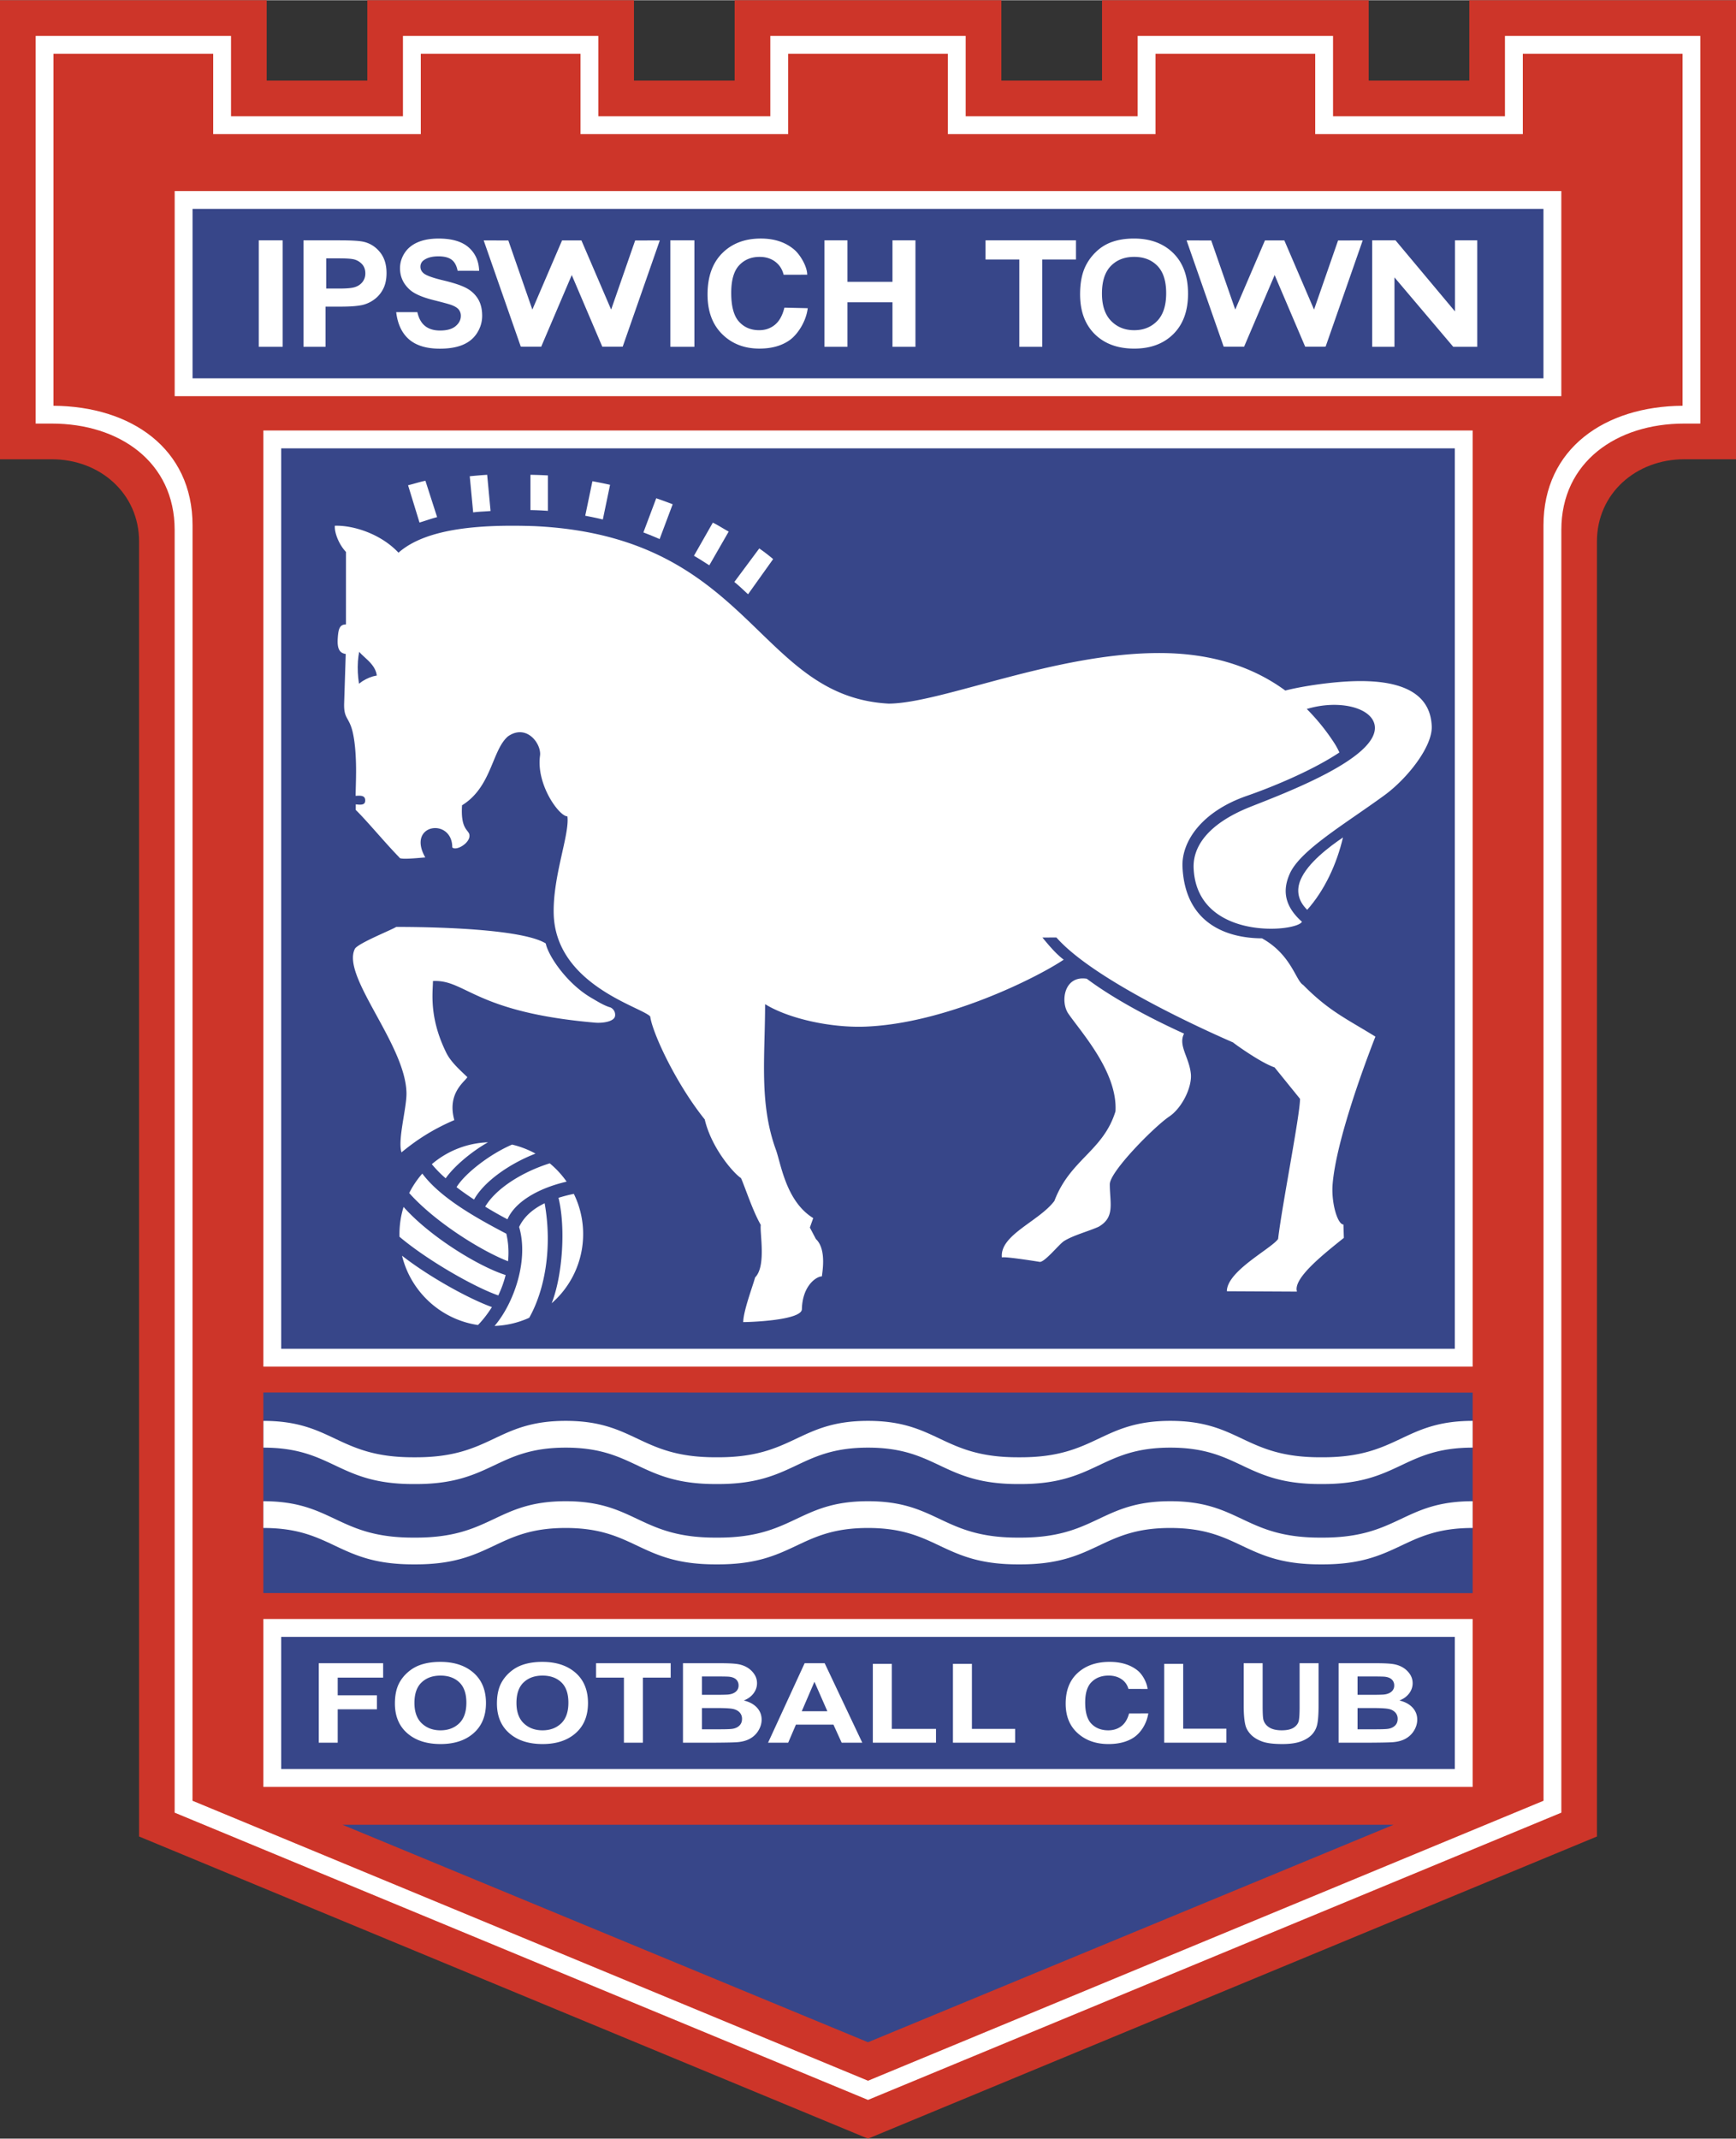
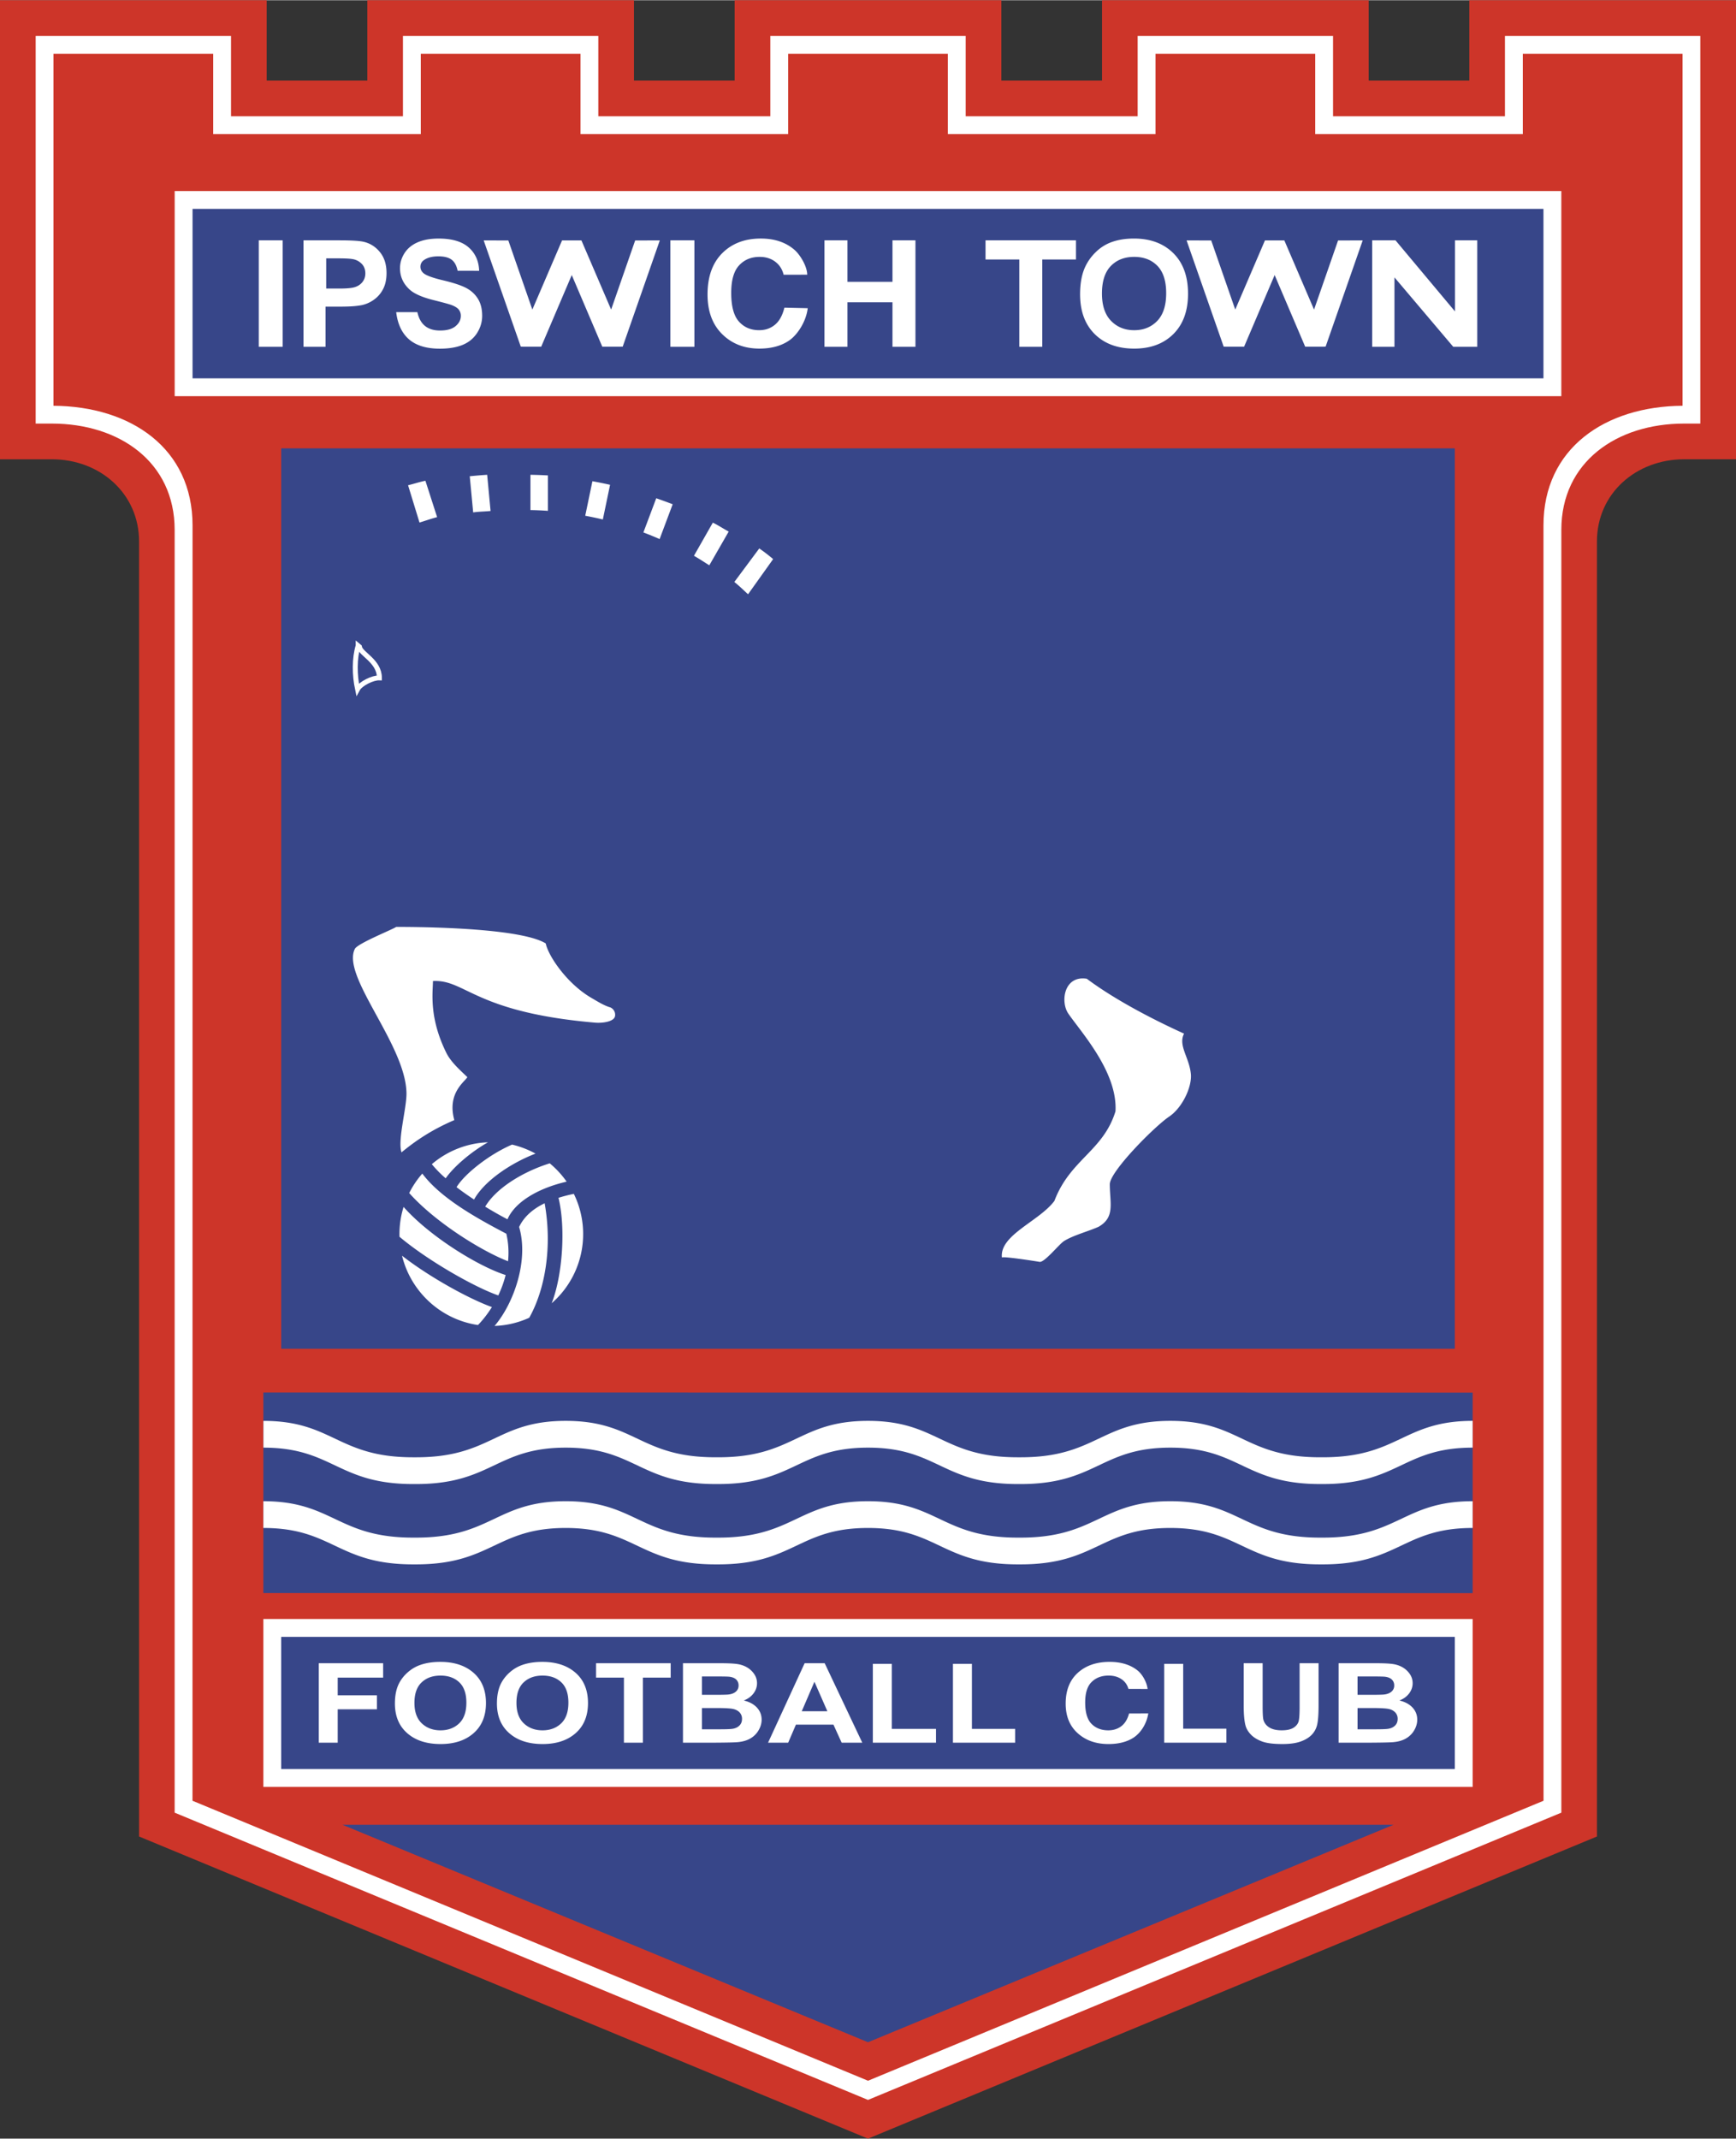
<svg xmlns="http://www.w3.org/2000/svg" width="2030" height="2500" viewBox="0 0 173.235 213.299">
  <rect x="0" y="0" width="173.235" height="213.299" fill="#333333" stroke="none" />
  <path d="M99.926 0v8.018h10.046V0h26.61v8.018h10.04V0h26.613v45.788h-5.167c-4.798 0-8.71 3.402-8.71 8.204v129.169l-72.74 30.138-72.74-30.138V53.992c0-4.802-3.913-8.204-8.71-8.204H0V0h26.613v8.018h10.04V0h26.61v8.018h10.046V0h26.617z" fill="#cd3529" />
  <path d="M19.214 52.381c0-7.681-6.152-11.877-13.876-11.929V5.34h15.937v8.017h20.716V5.34h15.935v8.017h20.726V5.34h15.932v8.017h20.727V5.34h15.935v8.017h20.716V5.34h15.937v35.112c-7.724.052-13.876 4.248-13.876 11.929l.006 127.214-67.41 27.927-67.41-27.927.005-127.214zM76.871 3.56v8.018H59.706V3.56H40.21v8.018H23.054V3.56H3.56v38.668h1.607c6.751 0 12.257 3.833 12.261 10.594v127.96l69.189 28.653 69.189-28.653V52.822c.004-6.76 5.51-10.594 12.261-10.594h1.607V3.56h-19.495v8.018h-17.155V3.56h-19.497v8.018H96.364V3.56H76.871z" fill="#fff" />
-   <path d="M26.281 136.293V42.919h120.674v93.374H26.281z" fill="#fff" />
  <path d="M28.06 134.513V44.699h117.116v89.814H28.06z" fill="#374689" />
  <path d="M17.431 39.495V19.033h138.373v20.461H17.431v.001z" fill="#fff" />
  <path d="M154.021 37.715V20.811H19.214v16.904h134.807zM26.281 138.874c40.232 0 80.44.01 120.674.01v20.004c-40.233 0-80.442-.009-120.674-.009v-20.005z" fill="#374689" />
  <path d="M26.281 161.465l120.674.001v16.749l-120.674-.001v-16.749z" fill="#fff" />
  <path d="M28.06 163.248v13.183l117.116.001v-13.183l-117.116-.001z" fill="#374689" />
-   <path d="M88.692 70.162c-13.241-.709-13.698-16.675-35.34-17.704-4.945-.165-10.689.084-13.587 2.649-1.776-1.896-4.536-2.747-6.349-2.688-.056.674.39 1.855 1.11 2.613l-.002 7.234c-.642-.007-.758.475-.818 1.347-.069.993.126 1.504.795 1.596l-.158 4.907c-.052 1.617.504 1.345.864 2.945.205.909.289 1.983.318 3.104.028 1.122-.022 2.094-.039 3.196.559-.041.998-.033.955.521-.028.361-.34.4-.939.327l-.002.558c1.044 1.006 2.958 3.317 4.356 4.744 0 .275 2.308-.004 2.583-.004-1.916-3.367 2.693-4.007 2.693-1.003.399.4 1.88-.487 1.703-1.294-.104-.474-.883-.542-.728-2.907 2.975-1.831 2.976-5.513 4.594-6.883 1.867-1.277 3.347.774 3.188 1.934-.397 2.89 1.913 6.055 2.732 6.055.233 1.788-1.445 5.911-1.369 9.667.145 7.174 8.879 9.371 9.634 10.298.217 1.625 2.548 6.664 5.439 10.264.668 2.85 2.873 5.366 3.618 5.851.421.94 1.164 3.262 1.974 4.667-.114.803.565 4.104-.565 5.242-.233.866-1.175 3.345-1.186 4.455.825 0 5.854-.196 5.854-1.296.059-2.35 1.451-3.265 2.001-3.265 0-.275.512-2.681-.603-3.724l-.602-1.145.334-.944c-2.72-1.673-3.217-5.424-3.723-6.815-1.694-4.659-1.079-9.302-1.079-14.526 2.335 1.445 6.537 2.375 9.999 2.243 7.974-.304 17.078-4.85 19.801-6.679-.642-.477-1.274-1.166-2.125-2.208l1.394-.006c4.392 4.99 18.784 10.94 17.645 10.481-.084-.034 2.695 1.999 4.125 2.475l2.542 3.138c0 1.606-1.792 10.601-2.188 13.979-.671.967-5.112 3.2-5.112 5.214l6.995.036c-.414-1.306 2.569-3.67 4.678-5.359l-.04-1.333c-.584 0-1.239-2.165-1.078-4.057.337-3.972 2.745-10.788 4.268-14.685-2.93-1.808-4.649-2.557-7.208-5.153-.744-.422-1.177-3.024-4.109-4.65-3.489-.012-7.676-1.459-7.933-7.123-.115-2.516 1.905-5.532 6.443-7.097 2.166-.747 6.365-2.422 9.213-4.32a6.85 6.85 0 0 0-.49-.909 21.007 21.007 0 0 0-2.764-3.429c3.218-.97 6.512-.144 6.78 1.658.472 3.252-9.229 6.833-12.431 8.11-4.051 1.616-5.744 3.849-5.64 6.131.33 7.238 10.251 6.375 10.809 5.325-2.022-1.794-1.792-3.467-1.233-4.757 1.021-2.365 5.491-4.964 9.459-7.858 2.288-1.669 4.8-4.849 4.725-6.875-.142-3.798-3.897-4.606-7.674-4.51-2.125.054-5.069.458-6.94.936-3.67-2.686-7.981-3.719-12.428-3.739-10.535-.05-21.829 5.003-27.139 5.045z" fill="#fff" />
-   <path d="M130.445 90.728c1.729-1.936 2.947-4.553 3.571-7.22-1.367.933-3.525 2.541-4.236 4.236-.41.98-.31 2.03.665 2.984z" fill="#fff" />
  <path d="M35.74 64.384c-.381 1.258-.367 2.914-.064 4.341.297-.552 1.522-1.159 2.185-1.133 0-1.688-1.898-2.385-1.997-3.105l-.124-.103z" fill="#374689" stroke="#fff" stroke-width=".491" />
  <path d="M99.983 125.424c-.059-.179 3.069.305 3.785.424.516 0 1.903-1.741 2.399-2.072.955-.596 2.386-.954 3.459-1.432 1.67-.954 1.12-2.349 1.12-4.257.036-1.286 4.439-5.729 5.927-6.735 1.31-.884 2.285-2.957 2.163-4.247-.157-1.658-1.293-2.845-.679-4.027-2.562-1.162-6.658-3.194-9.708-5.475-2.267-.358-2.662 2.293-1.834 3.49 1.317 1.903 4.92 5.842 4.699 9.735-1.227 3.971-4.527 4.796-6.096 8.936-1.521 2.038-5.505 3.405-5.235 5.66zM40.066 114.922c1.277-1.049 2.865-2.188 5.27-3.22-.739-2.668 1.019-3.807 1.303-4.282-.683-.661-1.635-1.484-2.1-2.425-1.764-3.572-1.336-6.066-1.336-7.162 3.269-.177 4.123 3.114 16.204 4.151.67.057 1.854-.081 1.965-.643a.8.8 0 0 0-.464-.878c-.61-.169-1.313-.611-1.906-.957-2.392-1.392-4.271-4.129-4.544-5.425-2.153-1.33-9.799-1.647-14.92-1.647-.418.284-3.854 1.645-4.129 2.195-1.363 2.727 5.086 9.552 5.153 14.388.021 1.498-.9 4.694-.496 5.905zM77.151 55.745a17.717 17.717 0 0 0-1.384-1.063l-2.489 3.347c.486.377.961.856 1.371 1.223l2.502-3.507zM72.716 53c-.501-.267-1.047-.632-1.583-.891l-1.884 3.306c.521.294 1.051.647 1.532.95L72.716 53zM67.126 50.275a53.327 53.327 0 0 0-1.64-.599l-1.282 3.409c.551.21 1.091.431 1.619.662l1.303-3.472zM60.878 48.335a39.836 39.836 0 0 0-1.761-.357L58.4 51.42c.574.11 1.196.236 1.757.375l.721-3.46zM54.678 47.4a43.746 43.746 0 0 0-1.745-.064v3.519c.594.01 1.175.036 1.745.077V47.4zM48.614 47.336c-.575.038-1.154.086-1.738.145l.342 3.608c.587-.088 1.167-.085 1.736-.143l-.34-3.61zM42.452 47.932c-.571.111-1.167.313-1.732.447l1.142 3.719c.569-.168 1.205-.398 1.758-.538l-1.168-3.628z" fill="#fff" />
  <path d="M86.618 203.683L34.172 181.99h104.891l-52.445 21.693z" fill="#374689" />
  <path d="M25.822 34.567V23.951h2.388v10.616h-2.388zm4.464 0V23.951h3.548c1.354 0 2.099.055 2.511.159.631.16 1.161.505 1.587 1.04.426.533.64 1.222.64 2.067 0 .652-.124 1.199-.37 1.644a2.92 2.92 0 0 1-.937 1.045 3.199 3.199 0 0 1-1.156.505c-.531.104-1.163.152-2.172.152h-1.453v4.004h-2.198zm2.266-8.82v3.013h1.255c.904 0 1.371-.056 1.675-.167.305-.111.542-.284.715-.521.174-.237.26-.511.26-.824 0-.388-.12-.706-.363-.957a1.631 1.631 0 0 0-.922-.471c-.273-.047-.685-.073-1.512-.073h-1.108zm6.984 5.367l2.112-.001c.135.603.375 1.042.721 1.34.381.328.897.493 1.544.493.686 0 1.204-.146 1.552-.437.348-.293.521-.634.521-1.025a.973.973 0 0 0-.219-.641c-.148-.177-.402-.33-.767-.46-.25-.087-.818-.241-1.707-.464-1.143-.283-1.945-.633-2.405-1.049-.647-.584-.971-1.296-.971-2.137 0-.54.153-1.045.457-1.517.306-.471.744-.829 1.318-1.075.572-.247 1.266-.369 2.076-.369 1.325 0 2.322.292 2.991.875.669.586 1.021 1.365 1.055 2.339l-2.149-.002c-.098-.493-.288-.857-.568-1.08-.3-.24-.75-.358-1.351-.358-.62 0-1.104.128-1.454.384a.772.772 0 0 0-.337.658c0 .252.105.467.315.645.269.227.922.464 1.959.71 1.036.247 1.802.5 2.3.764.497.263.884.623 1.166 1.079.28.456.42 1.02.42 1.69 0 .608-.168 1.177-.503 1.71-.335.53-.811.925-1.426 1.184-.614.258-1.378.387-2.296.387-1.334 0-2.359-.311-3.074-.93-.714-.622-1.14-1.527-1.28-2.713zm27.359 3.453V23.951h2.401v10.616h-2.401zm11.38-3.902l2.327.054c-.153 1.326-1.01 2.624-1.804 3.187-.792.562-1.798.843-3.018.843-1.508 0-2.747-.482-3.719-1.446-.97-.962-1.456-2.278-1.456-3.951 0-1.766.488-3.138 1.463-4.115.976-.979 2.261-1.466 3.852-1.466 1.389 0 2.517.385 3.386 1.151.515.455 1.236 1.584 1.246 2.456l-2.354.005c-.135-.55-.415-.984-.841-1.303s-.944-.479-1.553-.479c-.841 0-1.525.282-2.049.847-.525.565-.787 1.479-.787 2.746 0 1.342.26 2.296.775 2.866.516.571 1.188.854 2.015.854.609 0 1.132-.18 1.573-.543.438-.36.754-.93.944-1.706zm3.999 3.902V23.951h2.292v4.137h4.494v-4.137h2.292v10.616H89.06v-4.436h-4.494v4.436h-2.292zm19.441 0v-8.705h-3.37v-1.911h9.026v1.911h-3.364v8.705h-2.292zm8.249-5.315c0 1.201.303 2.113.908 2.732.606.621 1.375.93 2.308.93s1.698-.307 2.296-.923c.597-.615.896-1.539.896-2.77 0-1.216-.292-2.125-.874-2.724-.581-.596-1.355-.897-2.318-.897-.965 0-1.741.303-2.33.909-.59.608-.886 1.521-.886 2.743zm-2.182.073c0-1.081.167-1.991.506-2.723a4.935 4.935 0 0 1 1.036-1.455 4.38 4.38 0 0 1 1.435-.957c.692-.278 1.49-.419 2.394-.419 1.637 0 2.946.484 3.929 1.456.981.969 1.472 2.319 1.472 4.048 0 1.713-.488 3.052-1.462 4.021-.974.969-2.277 1.454-3.908 1.454-1.652 0-2.965-.483-3.939-1.446-.975-.964-1.463-2.291-1.463-3.979zm29.149 5.242V23.951h2.327l5.936 7.09v-7.09h2.221v10.616h-2.398l-5.864-6.922v6.922h-2.222zm-9.724-7.129l-.011-.036-.01.036-3.039 7.124-2.036-.005-3.702-10.598 2.458.002 2.398 6.897 2.964-6.899h1.935l2.964 6.899 2.398-6.897 2.457-.002-3.702 10.598-2.035.005-3.039-7.124zm-70.141 0l-.01-.036-.011.036-3.04 7.124-2.035-.005-3.703-10.598 2.458.002 2.398 6.897 2.964-6.899h1.934l2.964 6.899 2.398-6.897 2.458-.002-3.703 10.598-2.035.005-3.037-7.124zM31.81 173.802v-7.925h6.423v1.436H33.7v1.763h3.912v1.396H33.7v3.331h-1.89v-.001zm7.598-3.913c0-.807.142-1.485.427-2.033a3.76 3.76 0 0 1 .873-1.086 3.722 3.722 0 0 1 1.211-.714c.584-.209 1.256-.312 2.019-.312 1.381 0 2.485.361 3.314 1.086.828.724 1.242 1.731 1.242 3.022 0 1.279-.411 2.279-1.233 3.002-.821.724-1.92 1.085-3.296 1.085-1.394 0-2.501-.36-3.323-1.08-.824-.718-1.234-1.71-1.234-2.97zm1.948-.054c0 .896.246 1.578.735 2.04.491.463 1.112.695 1.866.695s1.373-.23 1.857-.689c.482-.459.725-1.148.725-2.067 0-.908-.236-1.586-.707-2.033-.47-.446-1.097-.67-1.875-.67-.78 0-1.408.226-1.884.678-.478.451-.717 1.134-.717 2.046zm8.233.054c0-.807.142-1.485.427-2.033a3.76 3.76 0 0 1 .873-1.086 3.712 3.712 0 0 1 1.211-.714c.584-.209 1.256-.312 2.019-.312 1.381 0 2.485.361 3.315 1.086.828.724 1.241 1.731 1.241 3.022 0 1.279-.41 2.279-1.233 3.002-.821.724-1.92 1.085-3.296 1.085-1.394 0-2.501-.36-3.322-1.08-.825-.718-1.235-1.71-1.235-2.97zm1.948-.054c0 .896.245 1.578.735 2.04.491.463 1.112.695 1.866.695s1.373-.23 1.857-.689c.482-.459.725-1.148.725-2.067 0-.908-.235-1.586-.707-2.033-.47-.446-1.096-.67-1.875-.67-.78 0-1.408.226-1.885.678-.477.451-.716 1.134-.716 2.046zm10.724 3.967v-6.49h-2.78v-1.436h7.446v1.436h-2.775v6.49h-1.891zm5.892-7.925h3.745c.741 0 1.294.026 1.659.079.363.053.69.162.977.327.288.166.528.388.72.663.191.276.288.584.288.928 0 .371-.119.711-.354 1.021-.238.31-.559.543-.962.698.571.141 1.009.38 1.317.719.306.338.459.736.459 1.194 0 .36-.1.711-.298 1.052a2.224 2.224 0 0 1-.811.815c-.344.205-.766.329-1.268.376-.315.029-1.076.047-2.282.054h-3.189v-7.926h-.001zm1.892 1.32v1.832h1.24c.738 0 1.194-.01 1.375-.028.324-.032.577-.127.764-.284a.77.77 0 0 0 .278-.619.792.792 0 0 0-.24-.598c-.161-.152-.398-.245-.712-.278-.188-.018-.727-.026-1.618-.026h-1.087v.001zm0 3.151v2.119h1.752c.68 0 1.112-.017 1.296-.048.281-.043.51-.148.687-.317.176-.167.266-.392.266-.673a.916.916 0 0 0-.204-.604c-.137-.166-.334-.287-.592-.363-.257-.076-.816-.114-1.677-.114h-1.528zm16.001 3.454h-2.058l-.819-1.8h-3.744l-.772 1.8h-2.007l3.648-7.925h2.001l3.751 7.925zm-3.483-3.135l-1.291-2.941-1.265 2.941h2.556zm4.537 3.135v-7.86h1.893v6.487h4.41v1.373H87.1zm7.994 0v-7.86h1.893v6.487h4.313v1.373h-6.206zm17.575-2.913l1.919-.004c-.182 1.134-.832 2.004-1.487 2.424-.654.42-1.484.63-2.49.63-1.244 0-2.266-.36-3.067-1.08-.8-.718-1.201-1.701-1.201-2.949 0-1.319.402-2.343 1.208-3.073.805-.73 1.865-1.094 3.176-1.094 1.146 0 2.076.287 2.792.859.425.339.901 1.08 1.001 1.843l-1.916-.005a1.66 1.66 0 0 0-.694-.973c-.352-.238-.778-.357-1.281-.357-.693 0-1.258.21-1.69.633-.434.422-.649 1.104-.649 2.049 0 1.002.214 1.715.64 2.14.425.426.98.638 1.662.638.502 0 .934-.134 1.297-.406.363-.27.623-.695.78-1.275zm3.508 2.913v-7.86h1.893v6.468h4.313v1.392h-6.206zm7.931-7.925h1.891v4.292c0 .681.024 1.122.07 1.325.082.324.275.585.58.781.304.196.721.294 1.25.294.536 0 .94-.093 1.214-.278.272-.186.437-.414.493-.684.054-.27.081-.719.081-1.346v-4.384h1.893v4.163c0 .952-.052 1.624-.153 2.016a2.12 2.12 0 0 1-.566.995c-.275.27-.641.486-1.103.646-.46.161-1.06.241-1.801.241-.896 0-1.575-.087-2.035-.263-.463-.175-.828-.401-1.096-.681s-.445-.572-.53-.879c-.125-.454-.187-1.124-.187-2.011v-4.227h-.001zm9.471 0h3.744c.741 0 1.294.026 1.659.079.363.053.69.162.977.327.288.166.528.388.72.663.191.276.288.584.288.928 0 .371-.12.711-.354 1.021-.237.31-.559.543-.962.698.57.141 1.009.38 1.316.719.306.338.459.736.459 1.194 0 .36-.1.711-.297 1.052a2.234 2.234 0 0 1-.812.815c-.344.205-.766.329-1.268.376-.316.029-1.077.047-2.282.054h-3.188v-7.926zm1.891 1.32v1.832h1.24c.738 0 1.194-.01 1.375-.028.324-.032.577-.127.764-.284a.77.77 0 0 0 .278-.619.79.79 0 0 0-.241-.598c-.16-.152-.397-.245-.712-.278-.188-.018-.726-.026-1.617-.026h-1.087v.001zm0 3.151v2.119h1.752c.68 0 1.113-.017 1.296-.048.281-.043.51-.148.687-.317.177-.167.267-.392.267-.673a.916.916 0 0 0-.204-.604 1.175 1.175 0 0 0-.592-.363c-.257-.076-.817-.114-1.677-.114h-1.529zM48.697 113.917a9.124 9.124 0 0 0-5.605 2.184 11.5 11.5 0 0 0 1.382 1.408c.798-1.146 2.506-2.622 4.223-3.592zm-6.555 3.121a9.231 9.231 0 0 0-1.308 1.939c2.555 2.872 7.161 5.761 9.863 6.806a8.37 8.37 0 0 0-.17-2.747c-3.142-1.644-6.581-3.59-8.385-5.998zm-1.869 3.326a9.082 9.082 0 0 0-.407 2.976c2.762 2.333 7.445 5.013 9.858 5.851.303-.638.556-1.322.733-2.035-2.603-.814-7.499-3.769-10.184-6.792zm-.154 4.865c.872 3.594 3.871 6.371 7.579 6.914.486-.5.963-1.107 1.39-1.791-2.255-.803-6.25-2.998-8.969-5.123zm9.233 7.005a9.095 9.095 0 0 0 3.46-.815c1.575-2.797 2.321-7.039 1.537-11.421-1.214.588-2.073 1.367-2.547 2.365.988 3.318-.531 7.633-2.45 9.871zm5.7-2.263a9.148 9.148 0 0 0 3.14-6.896 9.094 9.094 0 0 0-.93-4.015c-.546.113-1.056.245-1.53.395.738 3.024.394 7.785-.68 10.516zm1.491-12.129a9.245 9.245 0 0 0-1.684-1.827c-2.67.834-5.344 2.469-6.441 4.321.824.504 1.599.937 2.223 1.262.71-1.654 2.91-3.062 5.902-3.756zm-3.106-2.796a9.158 9.158 0 0 0-2.338-.899c-2.212.947-4.698 2.868-5.541 4.246.562.43 1.156.845 1.748 1.235.992-1.8 3.556-3.587 6.131-4.582zM146.955 152.386c-6.983 0-7.407 3.68-15.088 3.631-7.681.049-8.1-3.631-15.083-3.631-6.983 0-7.403 3.681-15.083 3.631-7.681.049-8.1-3.631-15.085-3.631-6.986 0-7.405 3.68-15.086 3.631-7.681.049-8.101-3.631-15.083-3.631s-7.402 3.681-15.083 3.631c-7.681.049-8.1-3.631-15.083-3.631v-2.669c6.983 0 7.403 3.681 15.083 3.631 7.681.05 8.1-3.631 15.083-3.631 6.982 0 7.402 3.681 15.083 3.631 7.681.049 8.1-3.631 15.086-3.631 6.985 0 7.404 3.681 15.085 3.631 7.68.05 8.1-3.631 15.083-3.631 6.982 0 7.402 3.681 15.083 3.631 7.681.049 8.104-3.631 15.088-3.631v2.669zm0-10.682c-6.983 0-7.403 3.681-15.083 3.631-7.681.049-8.1-3.631-15.083-3.631-6.983 0-7.402 3.681-15.083 3.632-7.681.049-8.1-3.631-15.085-3.632-6.986 0-7.405 3.681-15.085 3.631-7.681.049-8.101-3.631-15.083-3.631-6.982 0-7.402 3.681-15.083 3.632-7.681.049-8.101-3.631-15.084-3.631v2.669c6.983 0 7.403 3.681 15.084 3.631 7.681.05 8.1-3.631 15.083-3.631 6.983 0 7.403 3.68 15.083 3.63 7.681.05 8.1-3.63 15.085-3.63 6.985 0 7.405 3.681 15.085 3.631 7.681.05 8.1-3.631 15.083-3.631 6.982 0 7.402 3.68 15.083 3.63 7.681.05 8.1-3.63 15.083-3.63v-2.67z" fill="#fff" />
</svg>